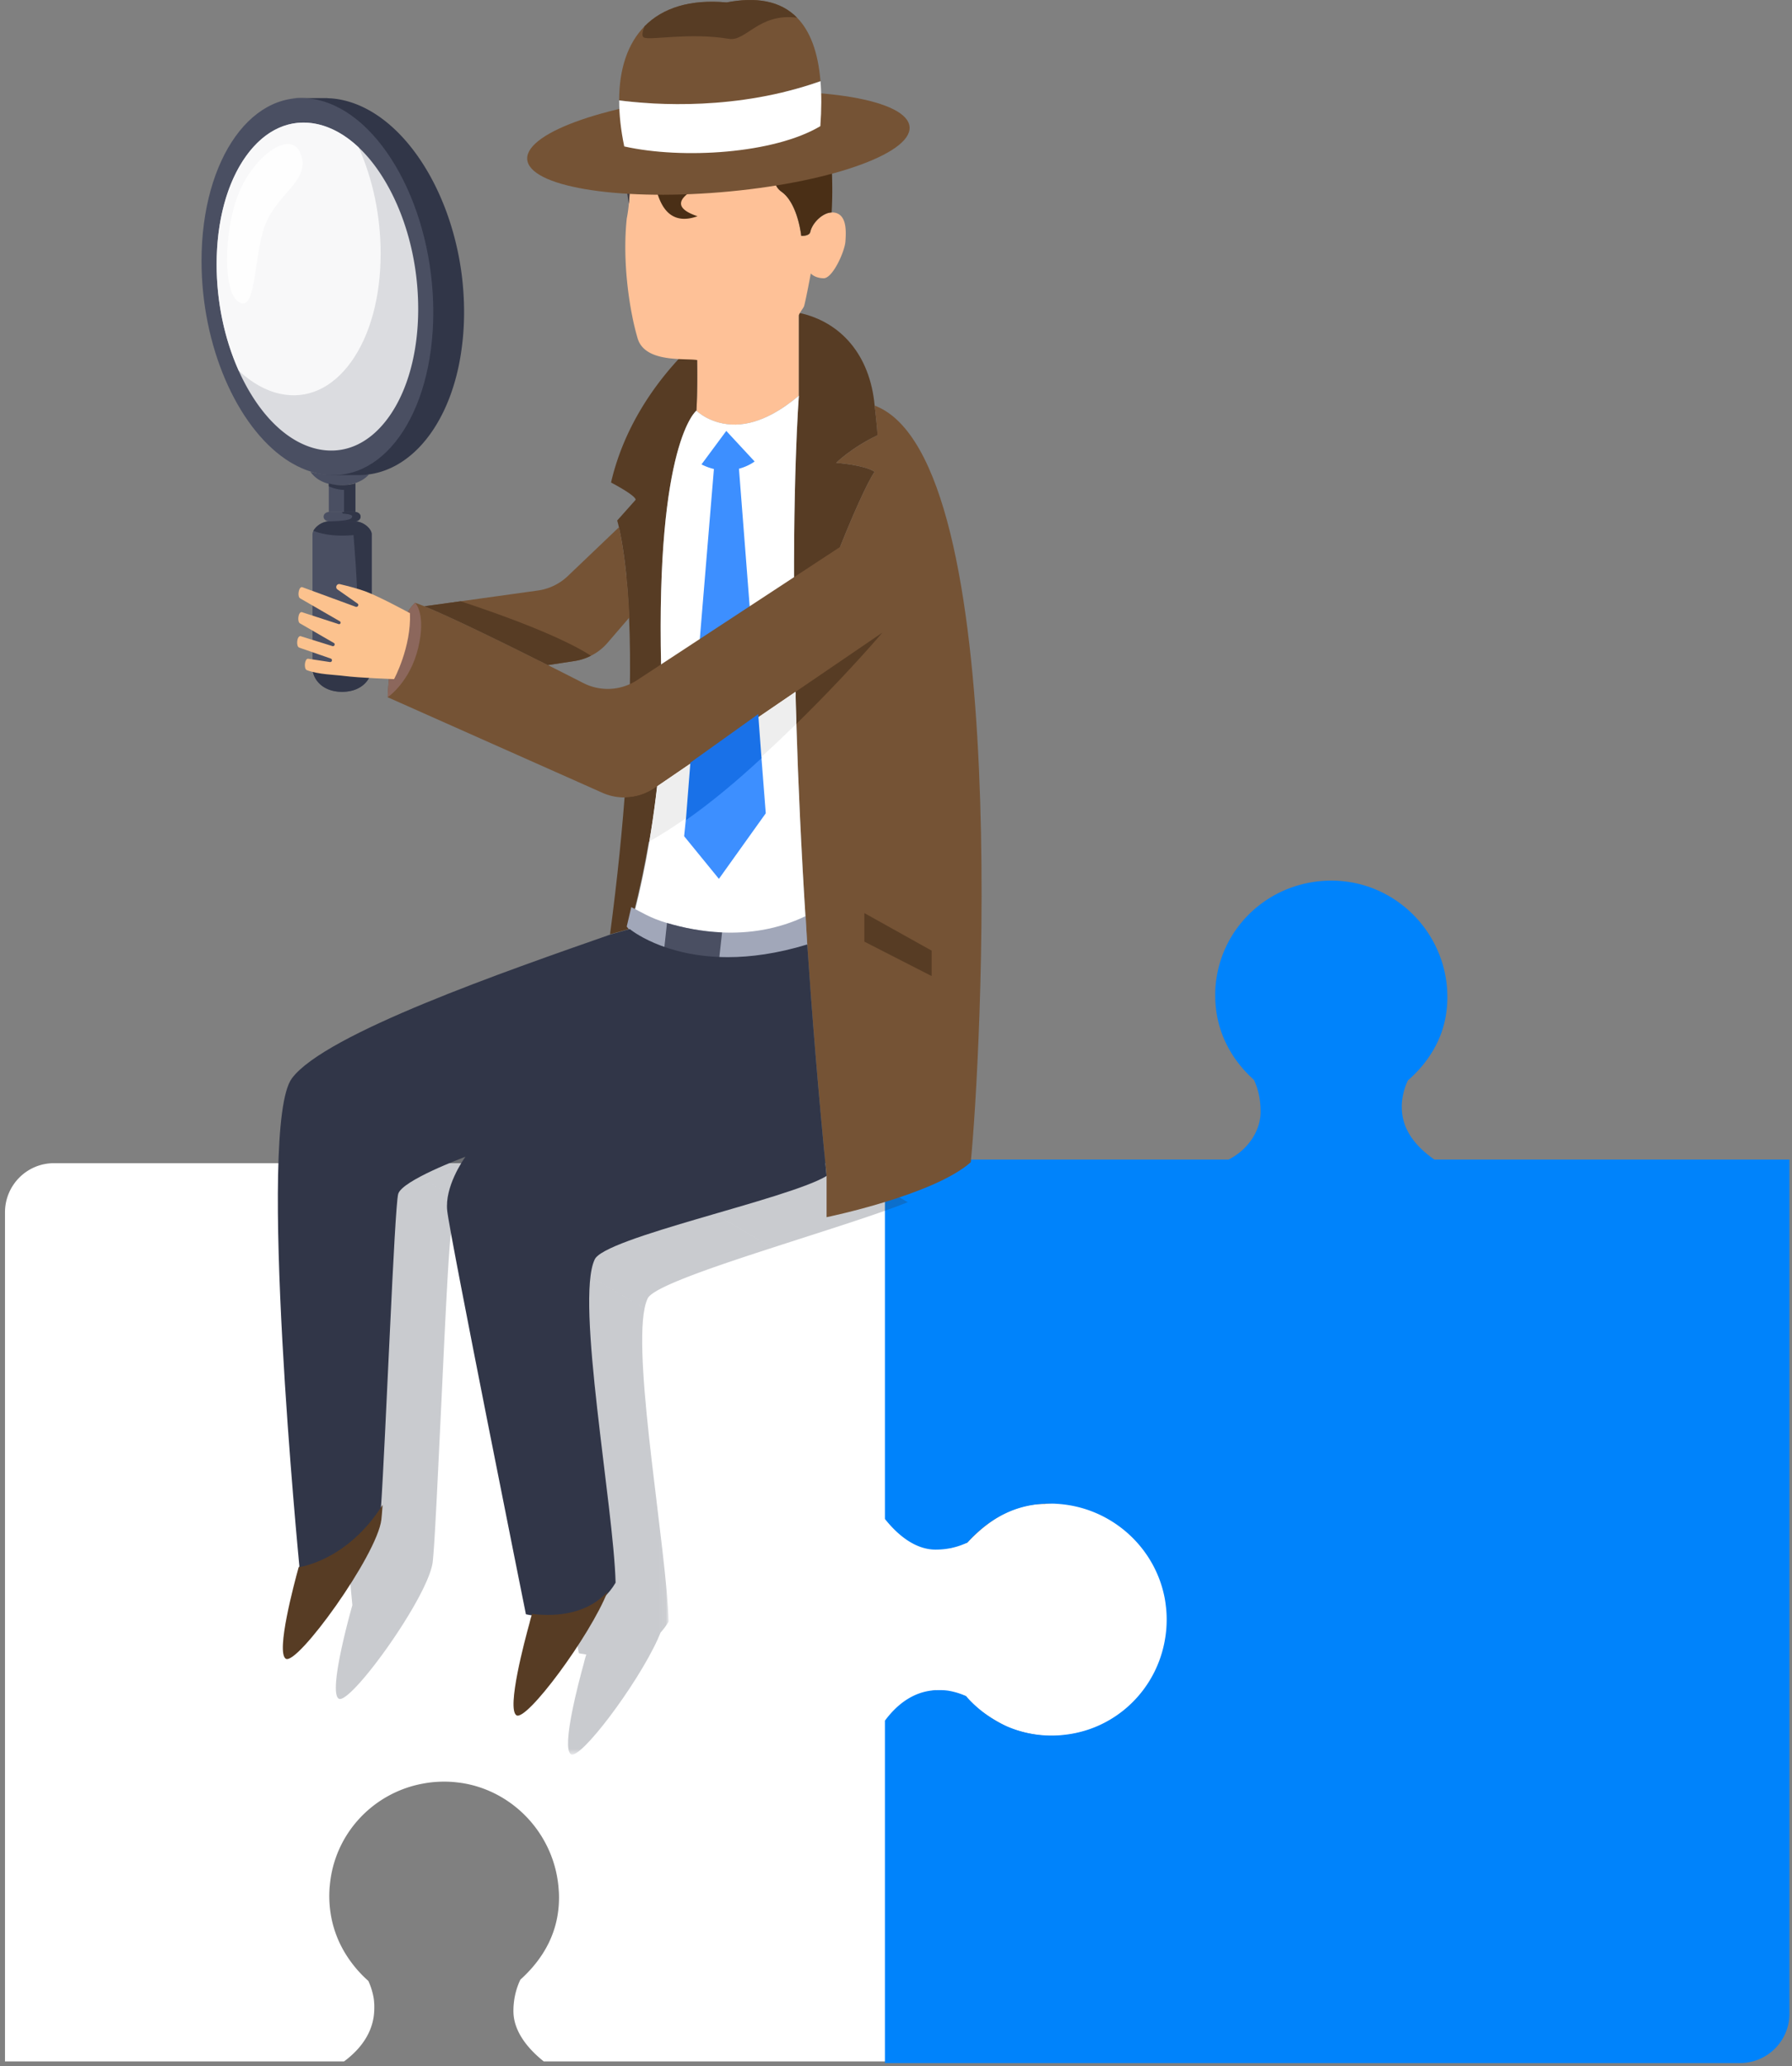
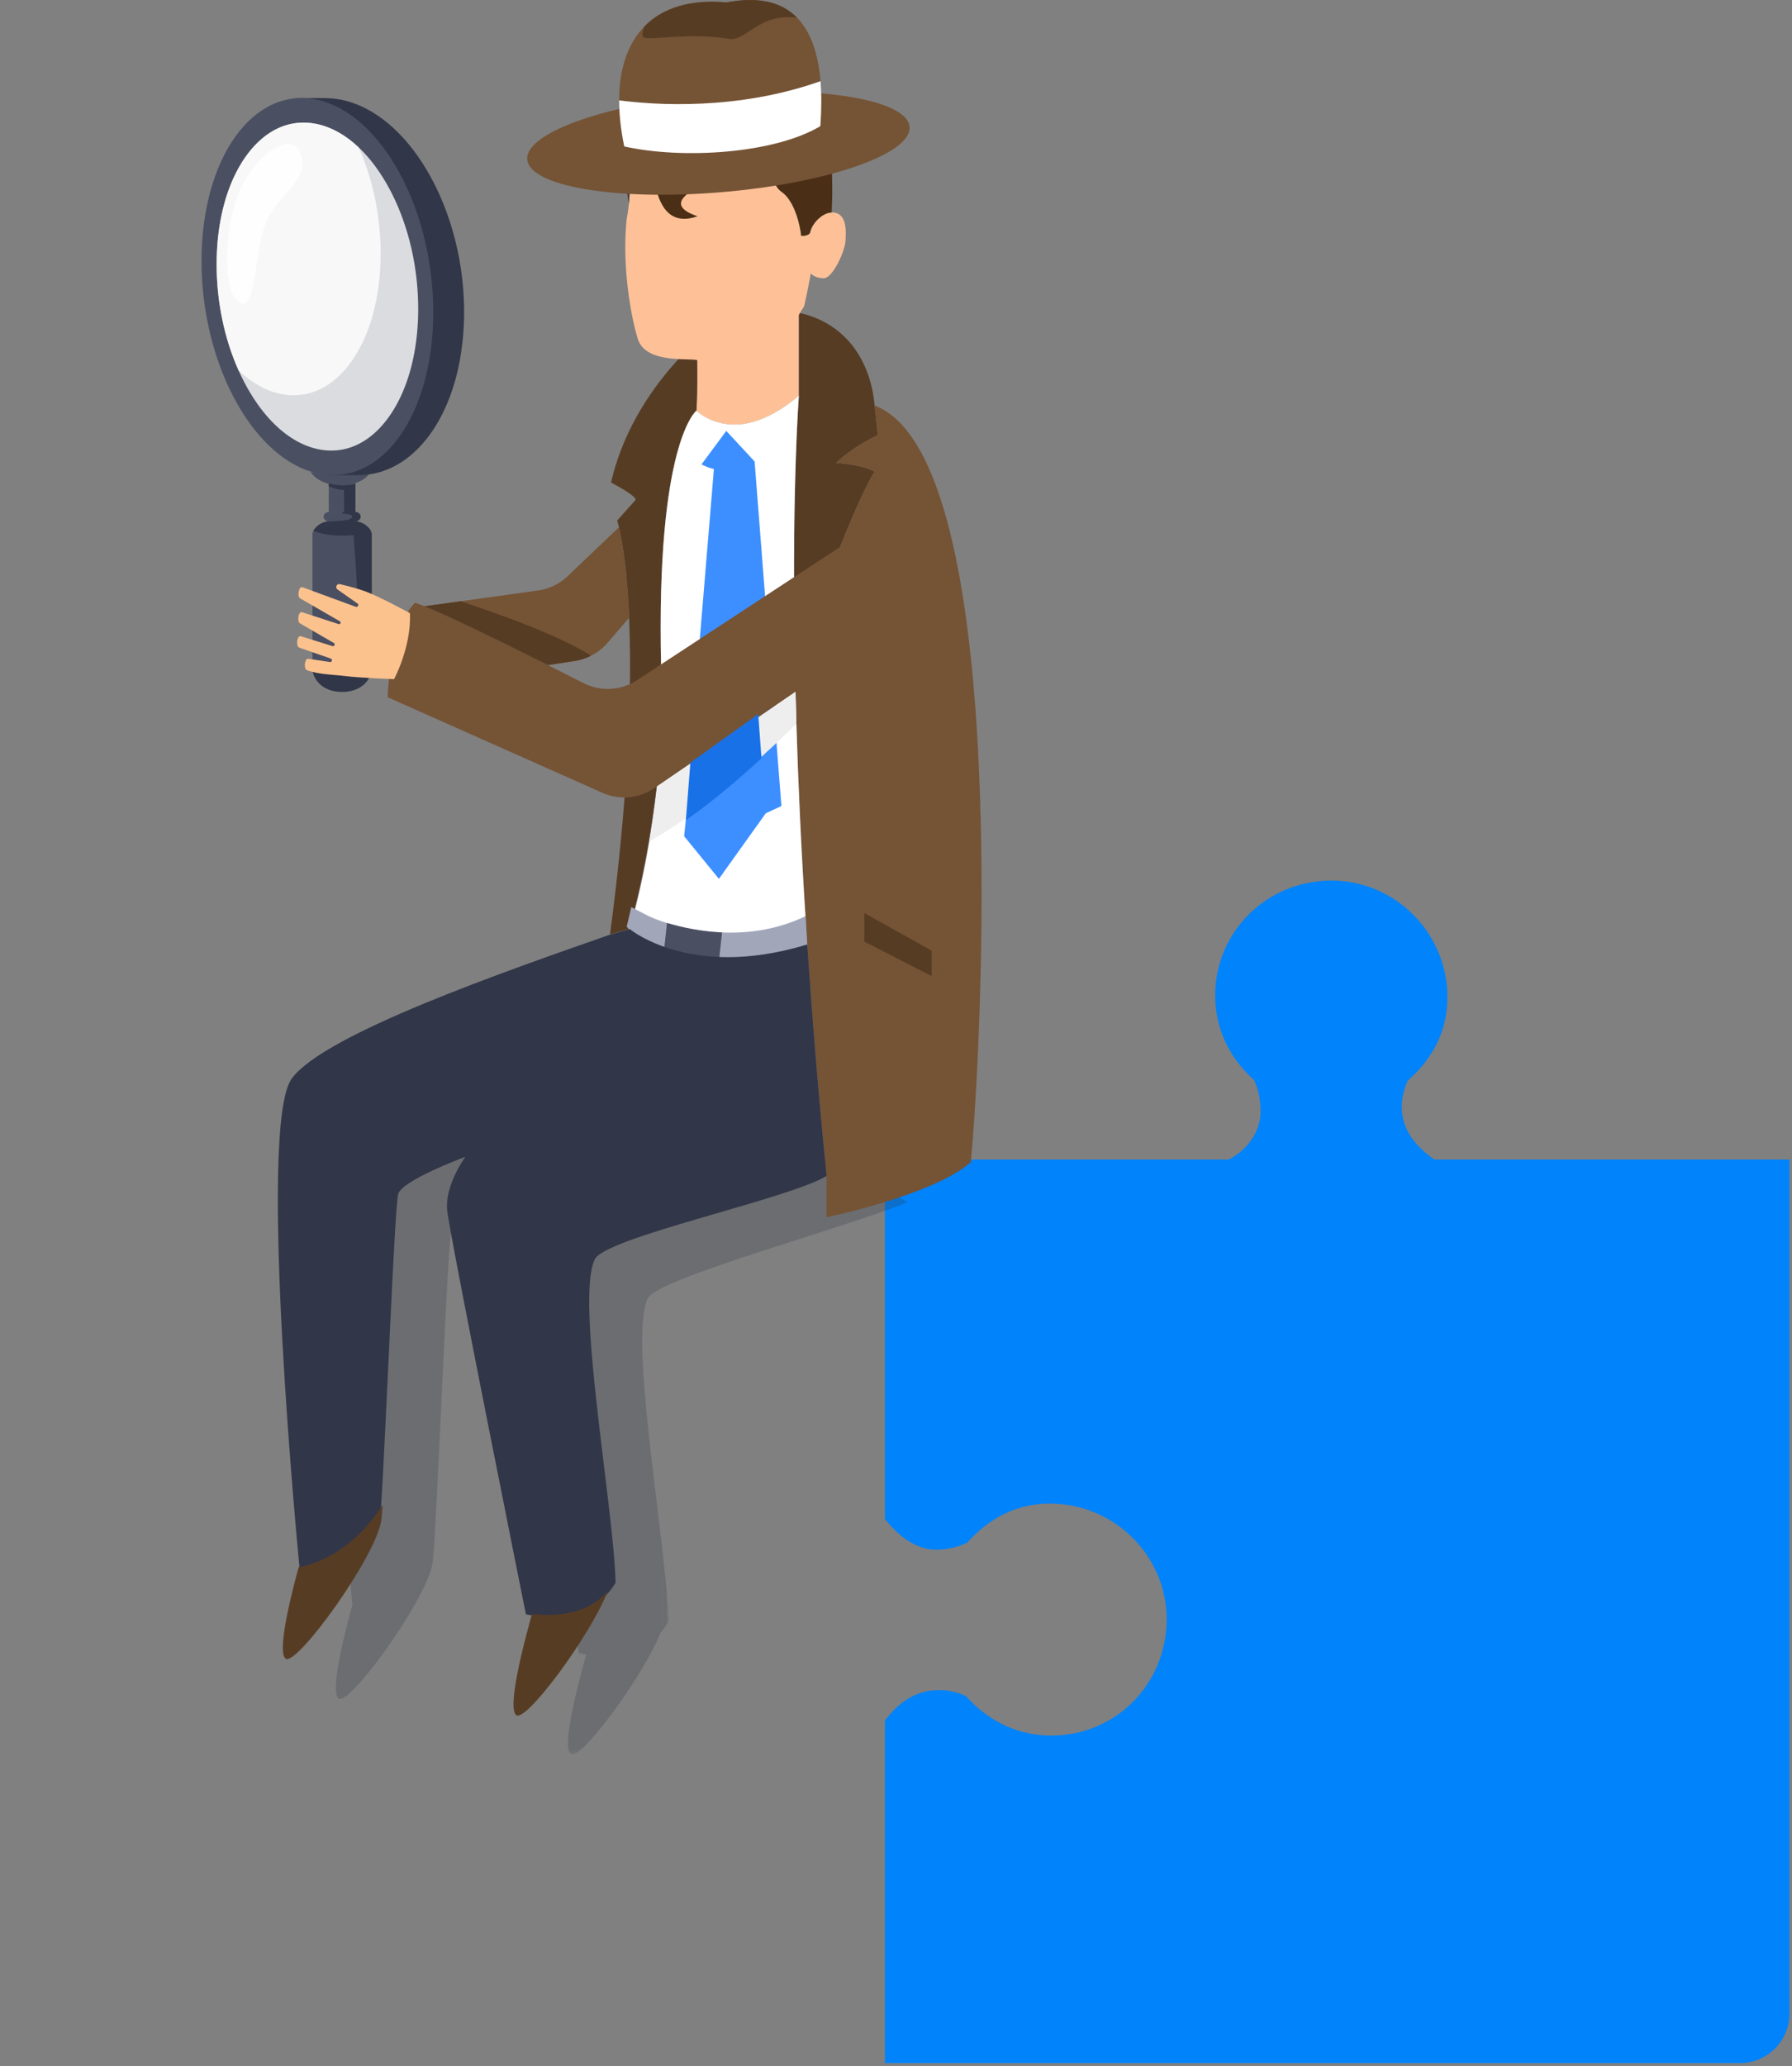
<svg xmlns="http://www.w3.org/2000/svg" xmlns:xlink="http://www.w3.org/1999/xlink" width="269" height="310" viewBox="0 0 269 310">
  <rect x="0" y="0" width="269" height="310" fill="#808080" stroke="none" />
  <defs>
    <path id="a" d="M.645.015h25.314V79.34H.645z" />
  </defs>
  <g fill="none" fill-rule="evenodd">
-     <path d="M145.22 231.464c3.6-3.862 7.417-5.794 11.449-5.794l.157.001a16.557 16.557 0 013.44-.13c.233.007.461.028.69.05 7.543.767 13.7 6.408 15.205 13.728.045.185.081.37.102.56a17.399 17.399 0 010 5.87c-.03.184-.057.375-.102.557-1.371 6.834-6.698 12.196-13.524 13.493-3.66 1.07-7.443.858-11.351-.64-3.118-1.6-5.204-3.149-6.258-4.648a13.74 13.74 0 00-4.746-.912c-2.12.61-4.094 2.234-5.236 4.509v51.2H81.623c-2.766-2.209-4.552-4.81-4.552-7.54v-.016c0-1.554.302-3.16 1.044-4.713 3.508-3.168 5.799-7.204 5.799-12.307 0-.354-.007-.708-.038-1.053-.469-7.895-6.2-14.428-13.722-15.997a15.15 15.15 0 00-1.512-.236 15.956 15.956 0 00-1.966-.117c-.999 0-1.983.08-2.936.25-.183.03-.374.067-.559.103-7.367 1.49-13.018 7.61-13.677 15.27-.03.234-.045.471-.052.707-.015.274-.022.548-.022.82 0 3.396.975 6.45 2.664 9.042a18.095 18.095 0 003.198 3.709c.383.825.64 1.678.786 2.51.05.287.081.618.095.905.017.264.016.613.006.876-.046 2.88-1.547 5.578-4.533 7.787H.75V181.904c0-4.072 3.289-7.372 7.346-7.372h126.951v52.908c2.201 3.136 4.654 4.753 7.564 4.852l2.61-.828z" fill="#FFF" />
    <path d="M132.839 258.179c2.225-3.014 4.944-4.53 7.845-4.576.265-.01.616-.01.882.006.289.014.623.045.911.096a10.25 10.25 0 012.53.793 18.24 18.24 0 003.736 3.229c2.612 1.705 5.689 2.69 9.109 2.69.274 0 .551-.008.827-.023.237-.007.476-.022.712-.052 7.717-.666 13.883-6.37 15.383-13.807.037-.186.074-.38.103-.565.171-.961.253-1.955.253-2.963 0-.673-.036-1.333-.118-1.985a15.112 15.112 0 00-.238-1.526c-1.58-7.592-8.162-13.379-16.116-13.852-.348-.03-.704-.038-1.06-.038-5.141 0-9.208 2.312-12.399 5.854-1.565.749-3.182 1.053-4.748 1.053h-.015c-2.752 0-5.372-1.802-7.597-4.595v-53.927h51.58c2.946-1.482 4.808-4.352 4.808-7.138v-.022c0-1.578-.244-3.216-1-4.8-3.547-3.193-5.806-7.504-5.806-12.646 0-.282-.002-.563.012-.837.007-.237.018-.474.047-.704.676-7.697 6.386-13.86 13.829-15.357.184-.045.376-.073.562-.103a17.494 17.494 0 015.913 0c.192.021.377.058.564.103 7.375 1.52 13.057 7.735 13.83 15.35.022.23.043.46.05.696.024.356.037.718.037 1.081 0 3.423-.987 6.371-2.707 8.89-.883 1.32-1.973 2.518-3.22 3.615a9.691 9.691 0 00-.81 2.638c-.05.296-.08.585-.096.873-.02.268-.008.46-.005.726.1 2.937 1.73 5.413 4.888 7.635h53.302v128.15c0 4.096-3.325 7.416-7.427 7.416H132.839V258.18z" fill="#0083FB" />
    <path d="M53.348 72.53v4.285h-3.992V72.53a6.72 6.72 0 001.996.278c.787 0 1.447-.109 1.996-.278" fill="#4A4F62" />
    <path d="M55.394 71.177a3.944 3.944 0 01-.46.444 3.868 3.868 0 01-.445.326c-.083.06-.175.11-.267.16-.284.15-.603.293-.98.41a7 7 0 01-.945.21c-.352.05-.729.083-1.147.083a7.114 7.114 0 01-2.093-.293 5.526 5.526 0 01-1.314-.611 4.544 4.544 0 01-.744-.628 3.069 3.069 0 01-.394-.503c.218.059.444.11.661.16a.48.48 0 00.109.016c.812.176 1.615.251 2.394.26v.008l5.089-.008h.042c.168-.009.334-.017.494-.034m-1.266 6.347c0 .532-.582.71-.816.71h-3.92c-.234 0-.815-.178-.815-.71 0-.531.581-.709.815-.709h3.92c.234 0 .816.178.816.71" fill="#4A4F62" />
    <path d="M55.796 80.148v20.176c-.002 1.204-1.133 3.454-4.409 3.486h-.071c-3.275-.032-4.406-2.282-4.408-3.486V80.148c0-.156.05-.325.138-.498.355-.69 1.348-1.417 2.368-1.417h3.876c1.275 0 2.506 1.135 2.506 1.915" fill="#4A4F62" />
    <path d="M55.796 80.148v20.176c-.002 1.204-1.133 3.454-4.409 3.486h-.071c-3.275-.032-4.406-2.282-4.408-3.486v-1.31c.333 1.204 1.75 1.842 3.027 1.866 1.467.027 3.4-1.288 3.477-2.272.533-6.84.123-12.392-.348-18.315-2.4.214-4.392-.016-6.018-.643.355-.69 1.348-1.417 2.368-1.417h3.876c1.275 0 2.506 1.135 2.506 1.915m-2.448-7.618v4.285h-1.703v-3.31c-1.178-.012-2.289-.532-2.289-.532v-.443a6.72 6.72 0 001.996.278c.787 0 1.447-.109 1.996-.278" fill="#313648" />
    <path d="M54.128 77.524c0 .532-.582.71-.816.71h-3.898c2.024-.089 3.436-.14 3.457-.757.012-.349-1.424-.415-1.424-.415l-.102-.247h1.967c.234 0 .816.178.816.71" fill="#313648" />
-     <path d="M46.087 14.234h.103c-.031 0-.072 0-.103.008v-.008z" fill="#8E6B60" />
    <path d="M69.665 46.845c0 1.763-.11 3.47-.32 5.097-.597 4.85-2.07 9.054-4.157 12.293-2.785 4.33-6.674 6.94-11.075 7.05h-.042l-5.117.009v-.008c7.835-.008 14.088-7.881 15.519-19.344.202-1.635.311-3.334.311-5.097 0-1.89-.126-3.773-.353-5.607-1.684-13.178-9.098-24.394-18.002-26.252a12.421 12.421 0 00-2.517-.263h5.26l.009.015c.699.017 1.406.096 2.121.248 8.904 1.858 16.318 13.074 18.01 26.252a45.62 45.62 0 01.353 5.607" fill="#313648" />
    <path d="M47.647 14.976c-9.607-2.12-17.395 8.71-17.395 24.187 0 12.81 5.336 24.791 12.622 29.741 1.517 1.03 3.118 1.756 4.773 2.121 9.607 2.12 17.394-8.71 17.394-24.186 0-15.478-7.787-29.744-17.394-31.863" fill="#4A4F62" />
    <path d="M62.776 46.338c0 6.51-1.573 12.285-4.431 16.257-2.858 3.974-6.657 5.671-10.698 4.78-4.04-.892-7.84-4.265-10.697-9.5a31.956 31.956 0 01-1.13-2.28c-2.14-4.776-3.301-10.338-3.301-15.932 0-6.511 1.573-12.284 4.431-16.257 2.857-3.973 6.656-5.67 10.697-4.78 2.17.48 4.27 1.674 6.191 3.488 1.658 1.563 3.183 3.588 4.507 6.012 2.858 5.234 4.43 11.702 4.43 18.212" fill="#FFF" opacity=".8" />
    <path d="M57.14 38.045c0 6.51-1.574 12.285-4.431 16.257-2.858 3.973-6.657 5.671-10.698 4.78-2.17-.48-4.27-1.673-6.19-3.487-2.14-4.775-3.302-10.338-3.302-15.932 0-6.51 1.573-12.284 4.431-16.257 2.857-3.973 6.656-5.67 10.697-4.779 2.17.479 4.27 1.673 6.191 3.486 2.14 4.776 3.302 10.338 3.302 15.932" fill="#FFF" opacity=".8" />
    <path d="M35.705 45.226c-2.46-1.889-2.006-11.86.486-17.06 2.493-5.2 7.517-8.626 8.918-5.144 1.623 4.033-3.408 5.882-5.285 10.678-1.782 4.55-1.294 13.695-4.12 11.526" fill="#FFF" opacity=".8" />
    <path d="M115.986 187.203c7.682-2.49 15.803-5.006 20.28-6.82l-50.503-29.408c-6.446 2.35-13.206 4.948-19.026 7.545l-.005.003 49.242 28.683.012-.003m-65.069-17.59c-3.701 13.07 1.979 71.237 1.979 71.237s-.058.19-.149.519c-.527 1.913-2.333 8.659-2.333 11.868 0 .832.124 1.426.42 1.632 1.65 1.139 13.496-15.256 14.122-20.519.05-.453.116-1.203.182-2.168.173-2.532.387-6.63.618-11.38.231-4.759.487-10.16.734-15.315.486-10.3.965-19.57 1.244-20.51.273-.883 2.185-2.046 4.287-3.076l-21.103-12.292v.004m45.842 26.695c.117-.569.265-1.047.446-1.435.61-1.625 9.358-4.624 18.768-7.666l-49.242-28.684c-7.178 3.19-12.947 6.398-14.965 9.135-.322.436-.61 1.103-.848 1.95L72.02 181.9a67.721 67.721 0 015.804-2.482l-.024.033c-.215.296-1.534 2.194-2.267 4.495h-.001l21.227 12.366v-.004" fill-opacity=".26" fill="#313648" />
    <g transform="translate(74.404 183.931)">
      <mask id="b" fill="#fff">
        <use xlink:href="#a" />
      </mask>
      <path d="M1.129.015C.766 1.153.552 2.389.684 3.585c.412 3.852 11.813 60.55 11.813 60.55s.412.098 1.105.189c-.14.428-.28.915-.404 1.46-.668 2.408-3.364 12.494-1.913 13.5 1.385.956 9.934-10.416 13.026-17.22h.007l.042-.107c.14-.314.28-.627.396-.924.428-.478.84-1.022 1.203-1.64-.255-10.572-5.34-38.481-3.603-47.013L1.129.015z" fill-opacity=".26" fill="#313648" mask="url(#b)" />
    </g>
    <path d="M119.926 47.006v12.361c-2.234 1.872-5.721 4.272-9.463 4.339-3.743.082-5.928-2.087-5.928-2.087.099-1.426.132-3.356.132-5.352 0-.874-.009-1.765-.025-2.623a23.58 23.58 0 003.009.297c.824.025 1.632-.016 2.3-.132h.009a5.97 5.97 0 00.478-.115 4.49 4.49 0 00.461-.157c.008 0 .008-.008.008-.008.157-.066.338-.156.544-.255.01 0 .025-.01.034-.017.288-.157.61-.338.956-.528.115-.066.246-.15.363-.223.164-.099.32-.206.494-.305a67.222 67.222 0 001.666-1.113c.147-.107.288-.206.428-.314.495-.346.98-.71 1.459-1.072.214-.165.43-.338.627-.503.486-.38.94-.759 1.343-1.121.429-.38.8-.743 1.105-1.072" fill="#FEC197" />
    <path d="M131.706 65.322c-3.915 1.856-6.182 4.124-6.182 4.124s4.22.305 5.77 1.344c-1.962 2.672-10.214 22.366-11.598 32.055-.083.586-.174 1.18-.265 1.773-.758-29.565.495-45.25.495-45.25v-12.43c.016 0 .033.009.05.009 6.207 1.335 10.618 6.276 11.318 13.904 0 0 .478 3.851.412 4.47" fill="#573C24" />
    <path d="M145.72 174.388c-5.564 4.947-21.639 8.246-21.639 8.246v-6.184c-2.688-27.1-3.982-49.828-4.535-67.84-.041-1.36-.081-2.689-.114-3.991.09-.594.18-1.188.263-1.773.273-1.914.816-4.223 1.525-6.713 2.877-10.103 8.5-23.2 10.073-25.343-1.55-1.04-5.77-1.344-5.77-1.344s2.268-2.268 6.183-4.124c.066-.619-.413-4.47-.413-4.47 21.08 7.966 15.87 99.515 14.427 113.536" fill="#755335" />
    <path d="M99.44 107.167c-.193 5.12-.823 11.828-2.008 18.813-.756 4.473-1.74 9.063-2.983 13.409l-2.875.798c.564-4.27 1.035-8.288 1.421-12.062.799-7.853 1.244-14.653 1.445-20.504.328-9.482.026-16.476-.436-21.378 2.201 3.708 4.369 14.964 5.141 19.243.185 1.042.295 1.664.295 1.681" fill="#573C24" />
    <path d="M104.666 56.267c0 1.996-.032 3.925-.131 5.352 0 0-6.076 4.734-5.293 38.34.248 1.542.33 4.305.198 7.835-.008-.034-.668-4.033-1.665-8.594-.997-4.56-2.324-9.673-3.668-11.933-.595-6.408-1.46-9.163-1.46-9.163l2.754-3.092s.445-.413-3.677-2.614c2.003-8.635 6.892-15.159 10.791-19.215a14.378 14.378 0 002.127.46c.016.859.024 1.75.024 2.624" fill="#573C24" />
    <path d="M94.486 92.636l-3.282 3.81a7.939 7.939 0 01-2.497 1.947 8.043 8.043 0 01-2.423.782l-4.04.619c-6.43-3.233-14.468-7.175-18.524-8.824l5.424-.75 11.607-1.617a8.121 8.121 0 004.485-2.169l7.666-7.315c.01.033.017.066.034.107 0 .009 0 .025.008.033.305 1.361.783 3.95 1.163 8.008.148 1.567.28 3.349.379 5.369" fill="#755335" />
    <path d="M120.948 138.118c-10.428 4.304-21.302.75-25.753-1.114.923-3.538 1.673-7.183 2.275-10.754 1.302-7.703 1.921-15.067 2.011-20.254.05-2.672-.033-4.767-.239-6.037-.783-33.606 5.293-38.34 5.293-38.34s2.185 2.169 5.928 2.086c3.742-.065 7.23-2.465 9.463-4.337 0 0-1.04 13.005-.643 37.647.05 3.62.14 7.48.264 11.595.264 8.742.708 18.589 1.401 29.508" fill="#FFF" />
    <path d="M107.925 144.118c-3.3-.08-6.057-.7-8.252-1.489-4.251-1.5-5.593-3.607-5.593-3.607.233-.96.458-1.928.683-2.907 1.469.708 2.785 1.628 5.36 2.378 2.428.72 5.244 1.288 8.268 1.418 3.975.17 8.296-.42 12.546-2.448.087 1.44.165 2.878.242 4.357-5.106 1.808-9.53 2.388-13.254 2.298z" fill="#A1A7B9" />
    <path d="M108.391 139.911l-.466 4.207c-3.3-.08-6.057-.7-8.251-1.489l.449-4.137c2.428.72 5.244 1.29 8.268 1.42" fill="#4A4F62" />
-     <path d="M114.95 122.031l-7.033 9.839-5.219-6.398.397-3.883.511-8.332 3.56-42.884a8.219 8.219 0 01-1.862-.693l3.718-5.022 4.254 4.585s-.89.701-2.35 1.089l2.804 36.022.487 6.276.733 9.401z" fill="#3D8FFF" />
+     <path d="M114.95 122.031l-7.033 9.839-5.219-6.398.397-3.883.511-8.332 3.56-42.884a8.219 8.219 0 01-1.862-.693l3.718-5.022 4.254 4.585l2.804 36.022.487 6.276.733 9.401z" fill="#3D8FFF" />
    <path d="M132.465 94.912l-34.212 23.34a8.066 8.066 0 01-7.815.707l-32.242-14.34s.256-10.433 4.114-14.177l.009.008c4.17 1.394 18.185 8.437 25.25 12.041a8.052 8.052 0 008.079-.446l33.486-21.96c3.916-2.59 7.996 9.977 3.331 14.827" fill="#755335" />
-     <path d="M62.772 97.23c-1.236 5.154-4.576 7.388-4.576 7.388s.256-10.432 4.115-14.176l.008.008c.14.149 1.632 1.864.453 6.78" fill="#8C675C" />
    <path d="M55.008 88.795c-1.11-.425-2.703-.843-3.993-1.148-.472-.113-.754.521-.356.8l2.99 2.098c.254.178.071.582-.23.51l-8.057-2.957c-.535-.11-.784 1.468-.287 1.695l5.918 3.419c.248.106.138.486-.13.443l-5.57-1.811c-.538-.064-.73 1.52-.224 1.713l4.998 2.89c.297.105.183.556-.129.509l-4.826-1.506c-.553-.055-.715 1.564-.185 1.726l4.712 1.634c.311.086.23.552-.092.531l-3.314-.504c-.516-.005-.655 1.537-.173 1.718 1.758.659 4.181.685 5.52.86 2.366.308 7.576.484 7.576.484s2.599-4.812 2.385-9.893c0 0-4.364-2.376-6.533-3.21z" fill="#FCC28E" />
-     <path d="M132.448 94.928c-.322.388-5.655 6.606-12.901 13.682-.017-.685-.042-1.353-.058-2.02-.025-.66-.041-1.32-.057-1.972 0-.008 0-.024.008-.032l.123-.875 12.885-8.783zM98.253 118.25l.388-.263a153.645 153.645 0 01-.932 6.82c-.083.478-.157.965-.24 1.443a36.595 36.595 0 01-4.351 2.103c.305-3.068.568-5.97.774-8.708a7.934 7.934 0 004.361-1.394" fill="#573C24" />
    <path d="M119.547 108.61c-6.546 6.4-14.666 13.508-22.077 17.64.082-.478.156-.965.239-1.443.37-2.334.676-4.626.932-6.82l20.774-14.177.025.776c.008.66.032 1.327.05 2.004.015.667.04 1.335.057 2.02" fill="#EEE" />
    <path d="M88.707 98.392a8.045 8.045 0 01-2.424.784l-4.039.618c-6.43-3.232-14.469-7.175-18.524-8.824l5.424-.75c5.367 1.764 14.84 5.112 19.563 8.172m41.042 38.612l10.098 5.634v3.813l-10.098-5.162z" fill="#573C24" />
    <path d="M92.408 237.477c-4.121 7.01-13.462 4.741-13.462 4.741s-11.4-56.697-11.813-60.549c-.396-3.62 2.39-7.62 2.712-8.065l.025-.033c-.355.123-9.48 3.538-10.09 5.559-.281.94-.759 10.21-1.245 20.51-.495 10.3-1.006 21.632-1.353 26.695-5.276 8.338-12.39 9.187-12.39 9.187.09-.33.148-.52.148-.52s-6.446-66-1.13-73.19c4.948-6.706 32.25-16.14 47.914-21.625l2.82-.783s5.003 4.214 14.723 4.214c3.396 0 7.37-.52 11.912-1.905.717 10.622 1.657 22.21 2.902 34.736-5.771 3.505-33.594 9.278-34.83 12.577-2.886 6.185 2.885 37.177 3.157 48.45" fill="#313648" />
    <path d="M44.834 235.151c-.681 2.454-3.423 12.71-1.947 13.729 1.677 1.157 13.725-15.517 14.361-20.868.055-.466.116-1.222.183-2.205-5.367 8.482-12.597 9.344-12.597 9.344m46.38 3.656c-2.656 6.718-12.214 19.583-13.699 18.56-1.475-1.023 1.267-11.28 1.945-13.73.127-.553.269-1.048.41-1.484 2.34.319 7.831.562 11.344-3.346" fill="#573C24" />
    <path d="M114.307 113.766c-3.674 3.4-7.555 6.66-11.352 9.303l.68-8.641 10.183-7.278.489 6.616z" fill="#1971E8" />
    <path d="M123.64 41.753c-1.345-.022-1.932-.72-1.932-.72s-.573 3.146-.973 4.795c-.038.158-.14.342-.296.56-.514.722-1.813 3.334-3.145 4.39-.201.164-6.278 6.106-12.368 3.328-1.133-.518-8.02.651-9.207-3.327-1.187-3.979-2.35-11.375-1.63-18.03.006-.048.021-.087.03-.134a23 23 0 00.278-2.04c.031-.298.054-.606.075-.921.02-.234.033-.47.046-.713.01-.064.01-.13.01-.195 4.503.286 9.751.194 15.276-.337 2.287-.216 4.493-.5 6.584-.829.183.47.477.881.906 1.177.474.334.884.783 1.22 1.297 1.437 2.145 1.758 5.34 1.758 5.34s1.227.066 1.362-.596a3.04 3.04 0 01.307-.795c.038-.085.093-.16.14-.244.054-.092.119-.174.183-.264a4.467 4.467 0 011.233-1.158 2.31 2.31 0 01.256-.149c.09-.046.181-.084.263-.123.182-.069.363-.129.553-.155.09-.022.18-.028.271-.032a1.95 1.95 0 01.613.064c1.656.452 1.564 2.757 1.454 4.303-.12 1.544-1.922 5.521-3.267 5.508z" fill="#FEC197" />
    <path d="M94.114 28.722l.415.025c0 .065-.001.13-.011.195-.012.243-.025.478-.046.712-.021.315-.043.623-.074.913a49.324 49.324 0 01-.284-1.845" fill="#423C40" />
    <path d="M124.84 31.877c-.09.006-.181.012-.27.034a2.2 2.2 0 00-.554.154c-.081.039-.173.077-.264.123-.09.047-.172.094-.255.149a1.303 1.303 0 00-.19.124 4.49 4.49 0 00-1.043 1.034 1.643 1.643 0 00-.184.264c-.055.083-.101.16-.139.244-.148.268-.25.542-.307.796-.135.66-1.362.595-1.362.595s-.32-3.194-1.757-5.34a4.76 4.76 0 00-1.221-1.296 2.504 2.504 0 01-.906-1.178c3.104-.502 5.964-1.107 8.493-1.8.027.713.037 1.375.047 1.996a62.617 62.617 0 01-.088 4.101m-26.393-3.742c.935 4.026 3.021 5.464 6.26 4.312-3.305-1.11-3.305-2.548 0-4.312h-6.26z" fill="#4A2F16" />
    <path d="M136.489 18.736c.974 3.998-11.062 8.468-26.884 9.983-15.821 1.515-29.438-.498-30.412-4.496-.974-3.998 11.062-8.467 26.884-9.983 15.822-1.515 29.437.498 30.412 4.496" fill="#755335" />
    <path d="M123.166 12.184c-.373-4.485-1.607-7.583-3.52-9.531C117.141.09 113.47-.482 109.062.366c-5.43-.499-9.586.806-12.314 3.587-2.496 2.541-3.802 6.323-3.807 11.111 5.44.702 17.772 1.527 30.224-2.88" fill="#755335" />
    <path d="M92.943 15.065c-.003 2.113.246 4.42.763 6.907 8.732 1.954 22.48 1.106 29.438-3.042.185-2.534.186-4.772.022-6.745-12.451 4.406-24.785 3.582-30.223 2.88" fill="#FFF" />
    <path d="M119.646 2.653c-5.744-.73-7.667 3.597-10.208 3.176-6.013-.998-11.917.283-12.798-.21-.343-.197-.2-.887.11-1.666 2.727-2.782 6.883-4.086 12.313-3.587 4.408-.848 8.078-.274 10.583 2.287" fill="#573C24" />
  </g>
</svg>